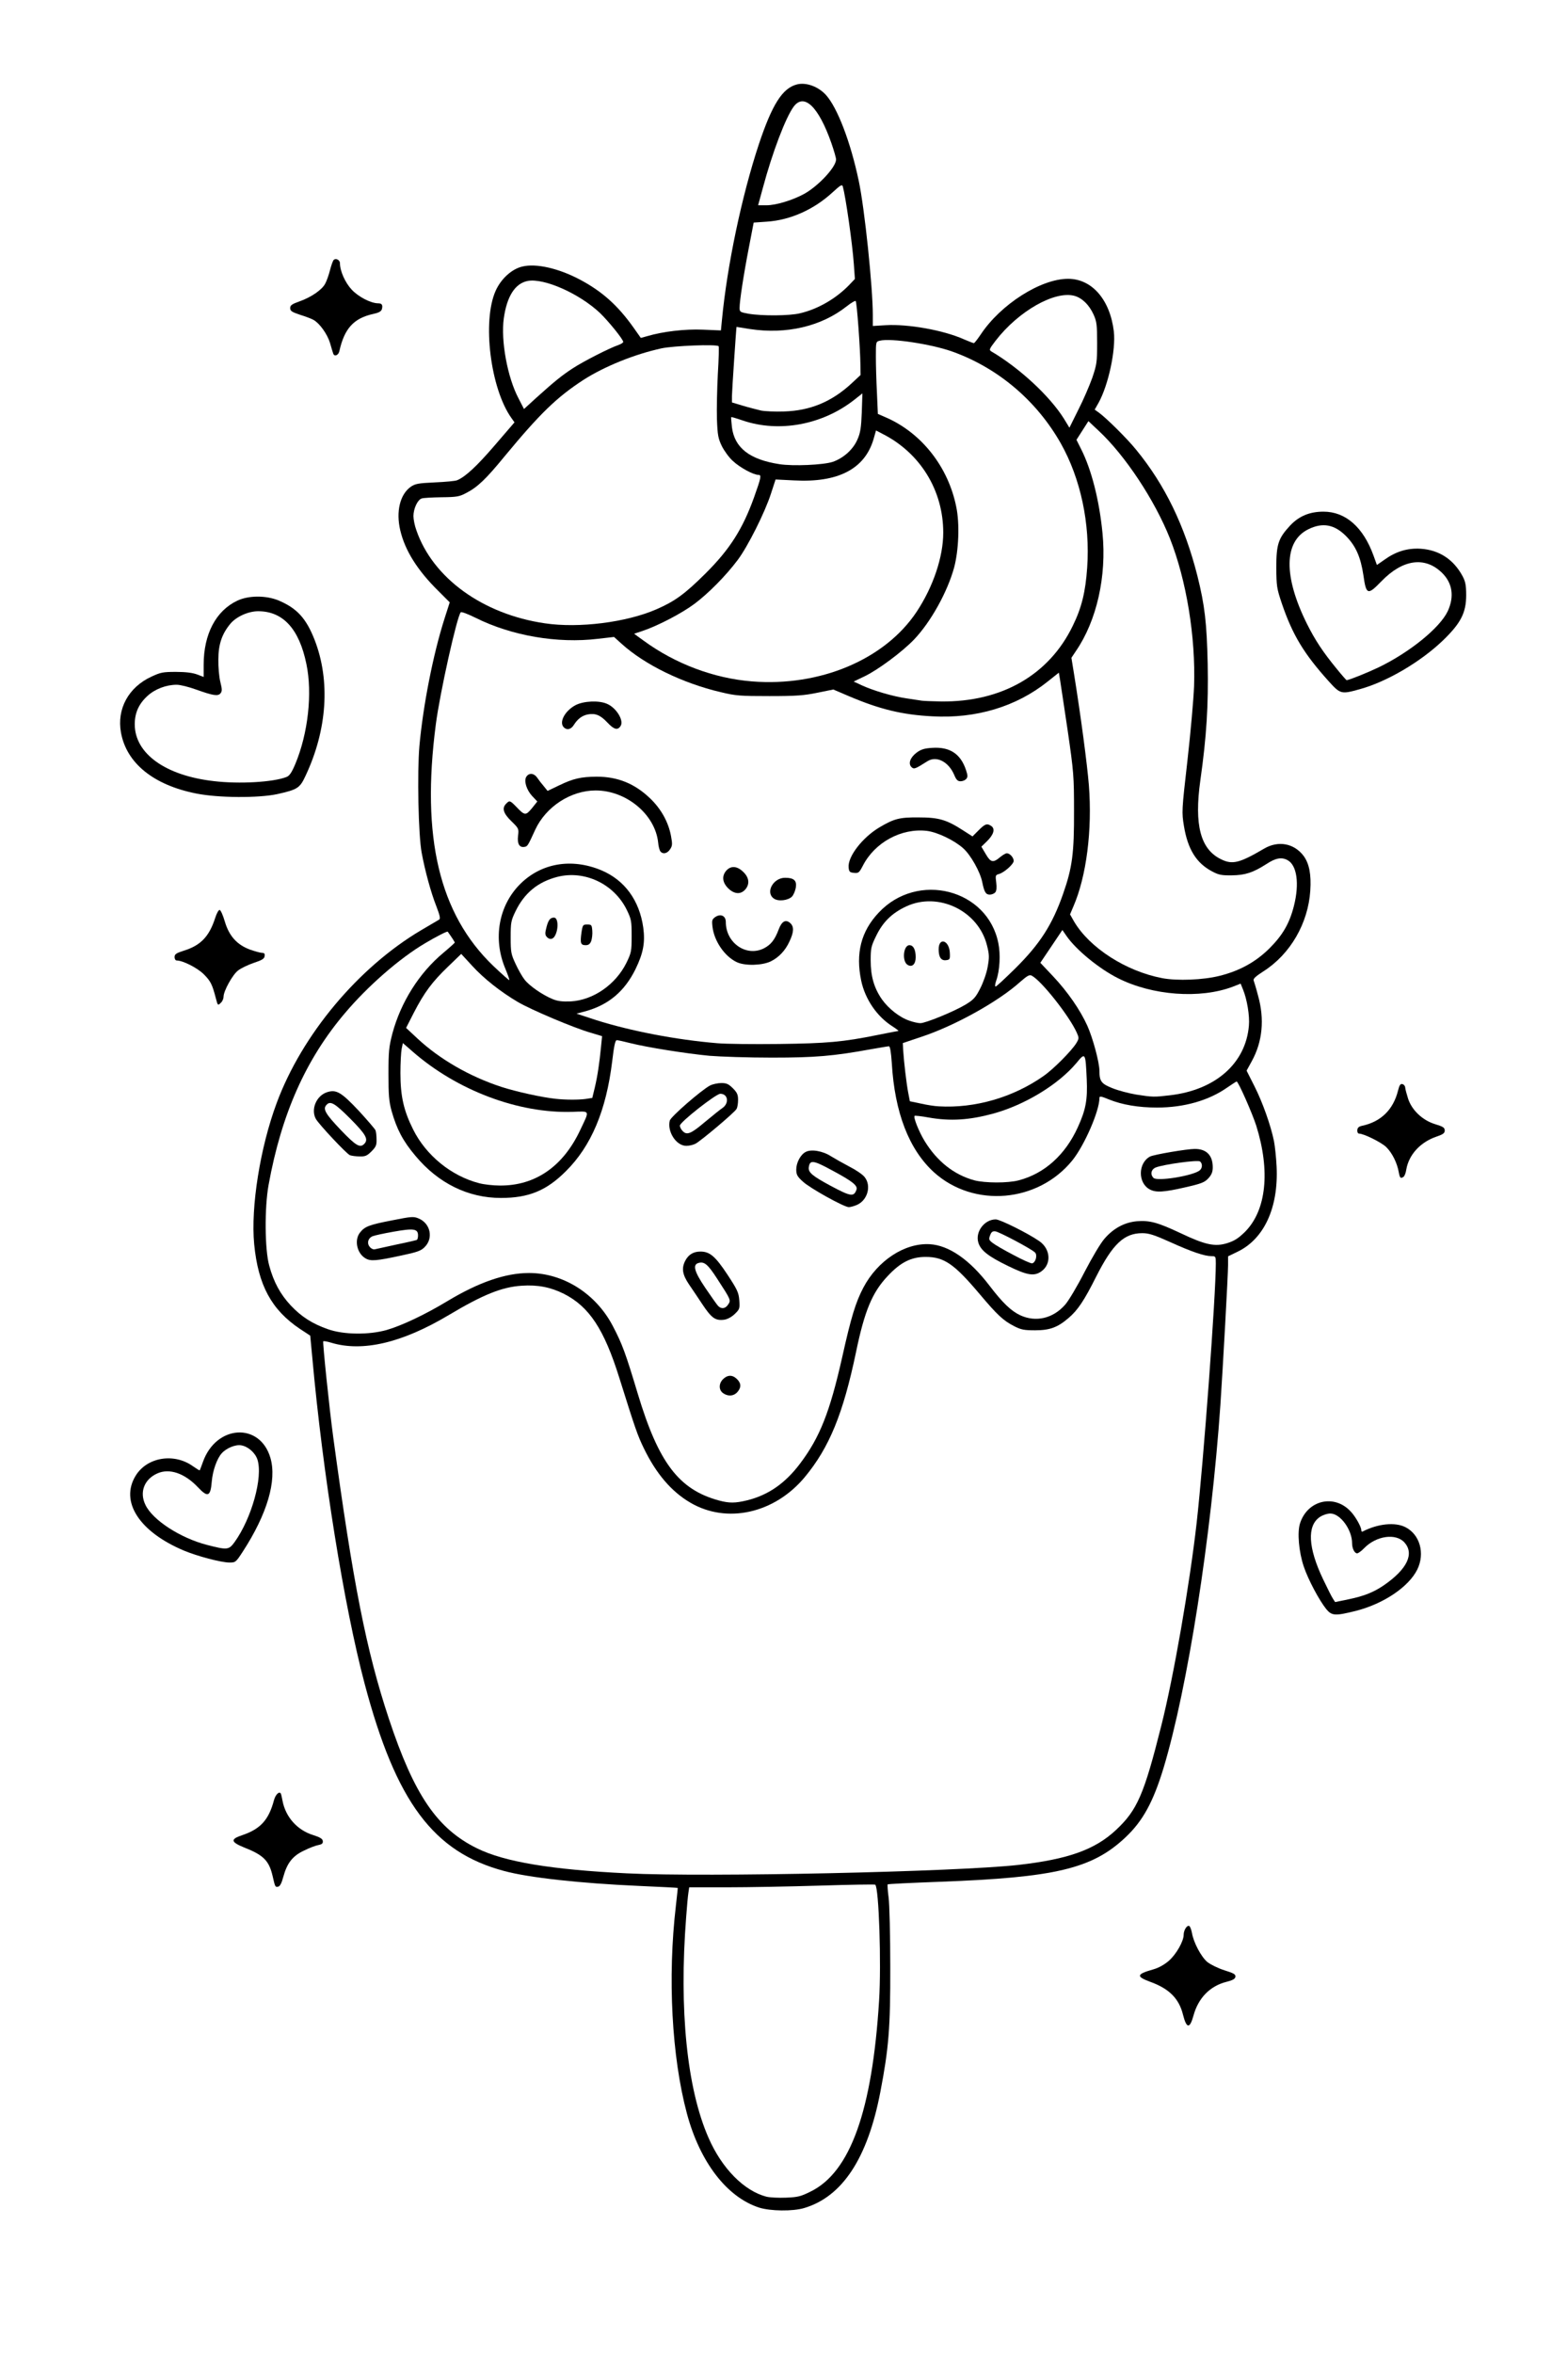
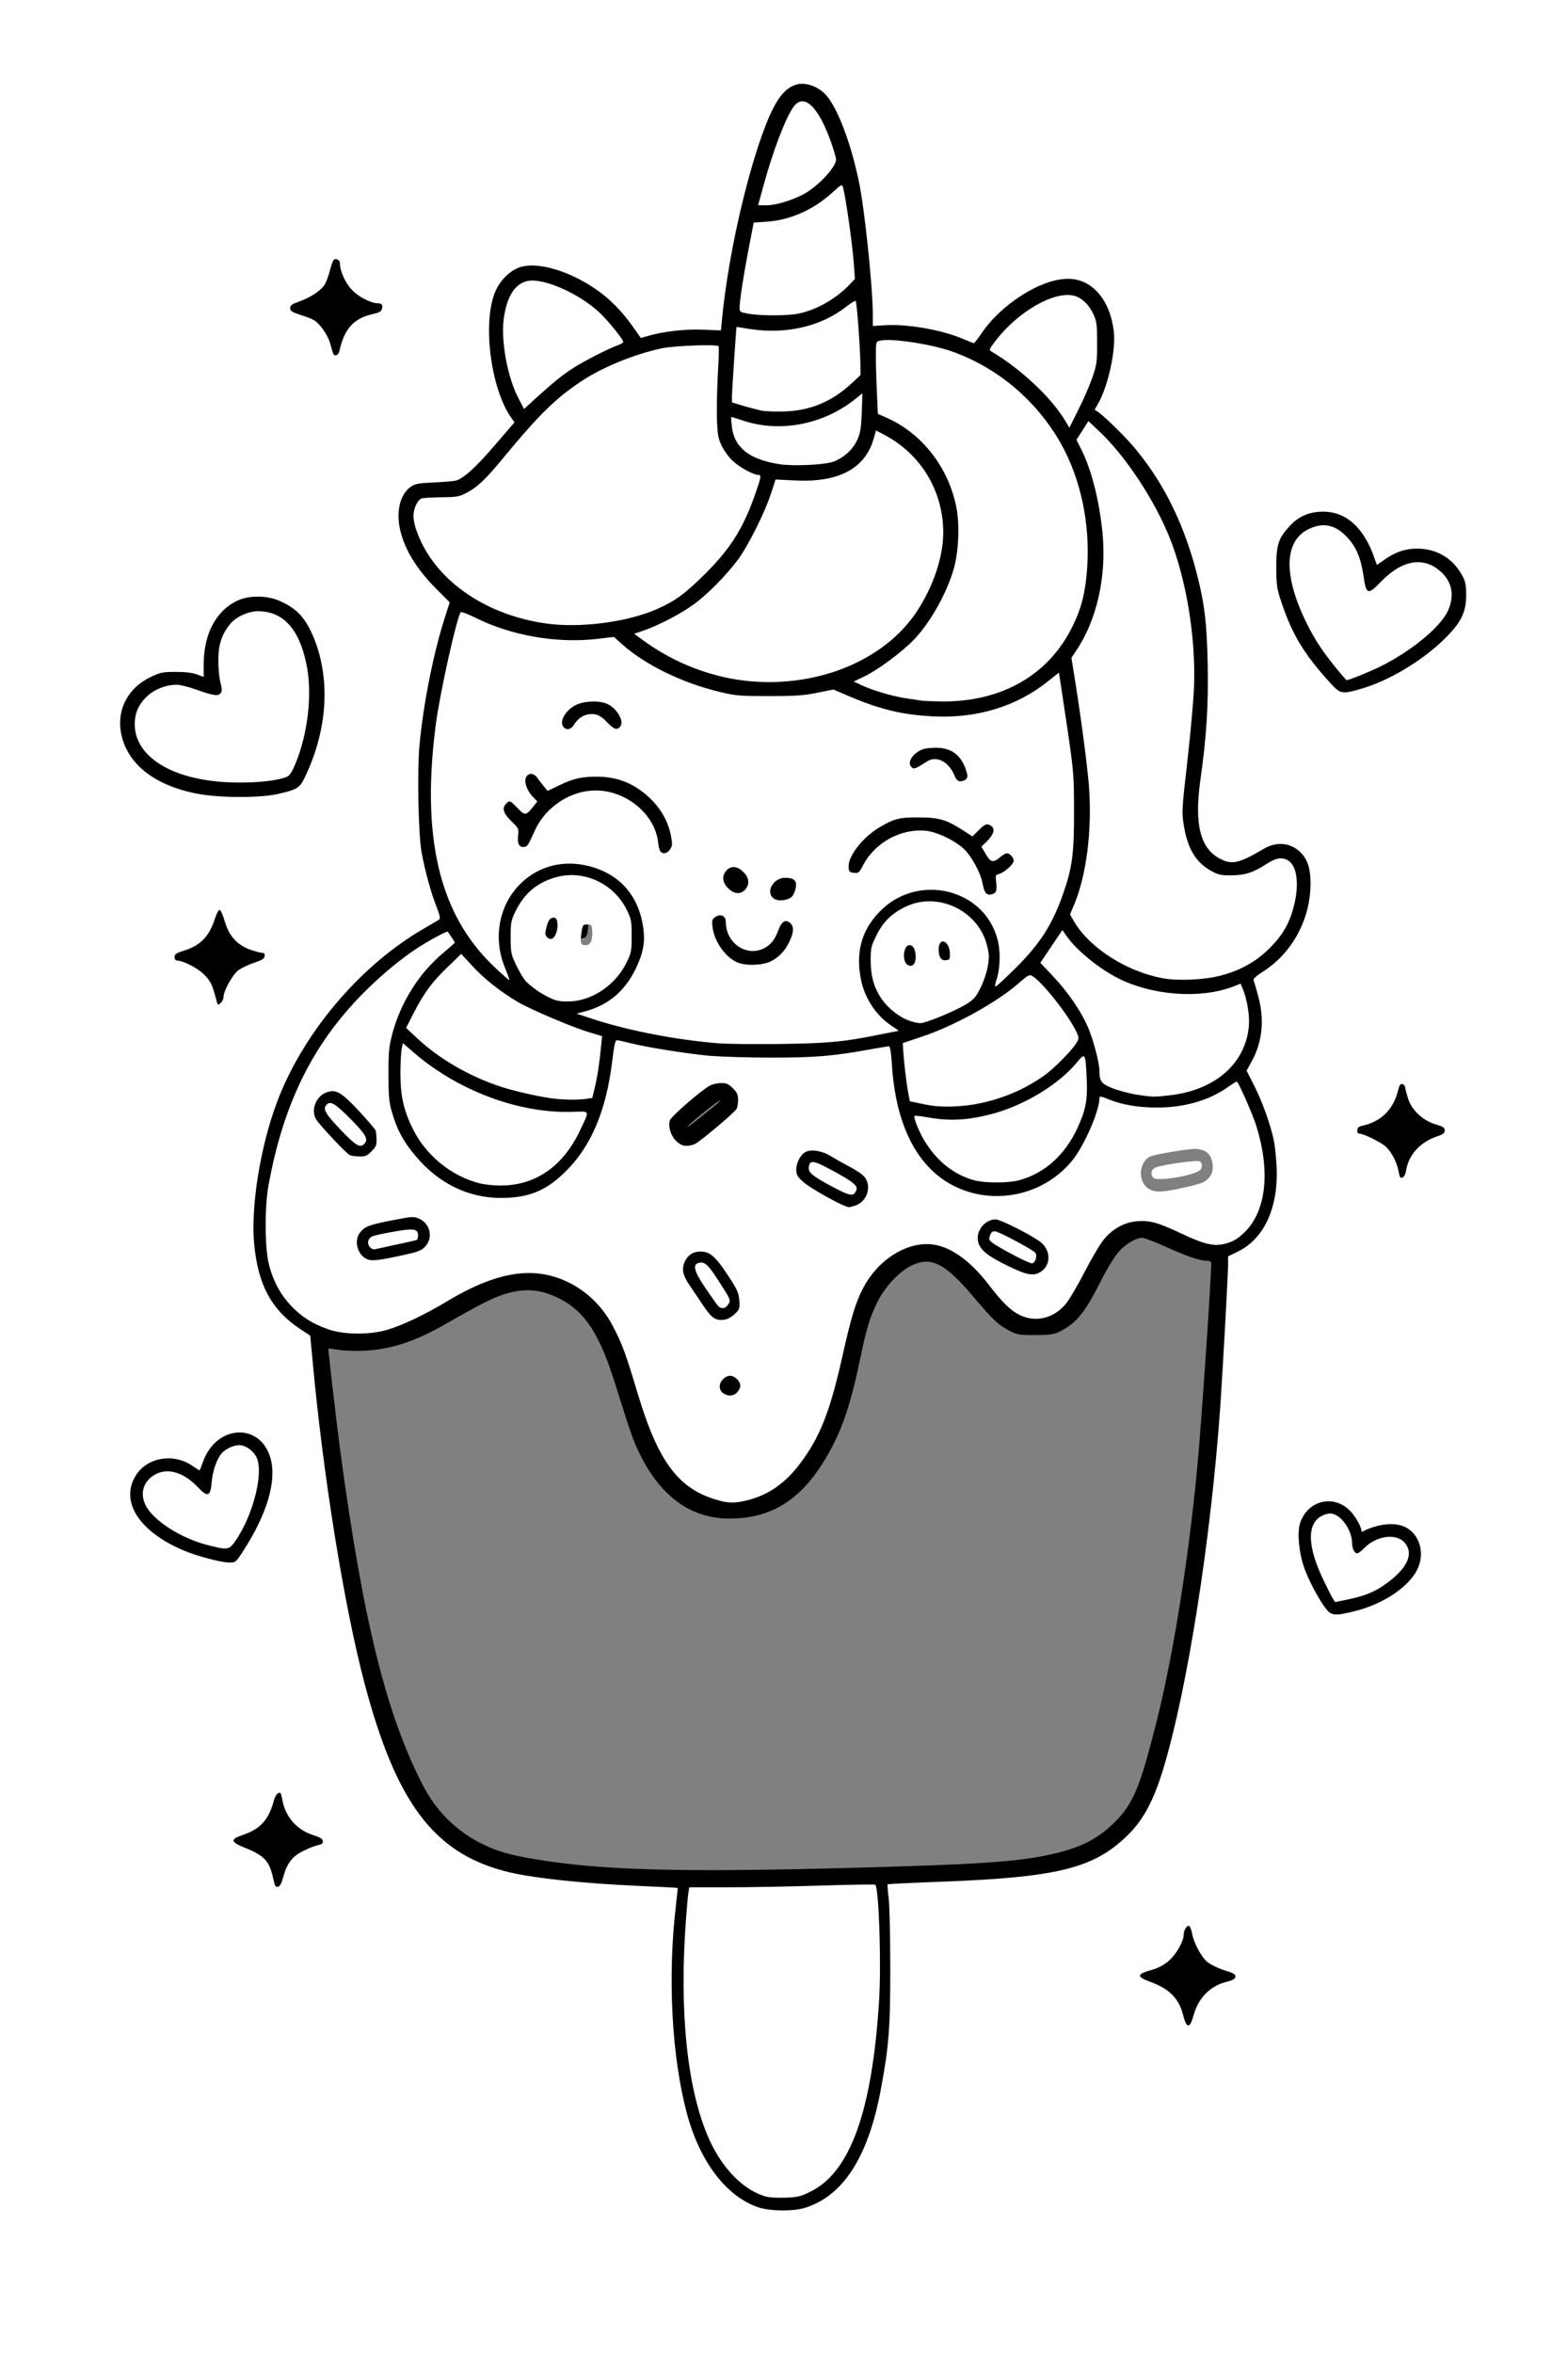
<svg xmlns="http://www.w3.org/2000/svg" class="img-fluid" id="outputsvg" style="transform: none; transform-origin: 50% 50%; cursor: move;" width="1024" height="1536" viewBox="0 0 10240 15360">
  <rect x="0" y="0" width="10240" height="15360" fill="#808080" stroke="none" />
  <g id="lvgle4xvHnyBQPbc4CvgK5" fill="rgb(0,0,0)" style="transform: none;">
    <g style="transform: none;">
      <path id="p1HKbOQNst" d="M4928 14441 c-122 -39 -225 -124 -316 -260 -130 -194 -204 -458 -243 -871 -16 -174 -14 -621 4 -805 9 -82 15 -151 14 -151 -1 -1 -114 -7 -250 -13 -251 -12 -445 -28 -662 -57 -448 -58 -701 -234 -892 -619 -199 -400 -343 -987 -478 -1955 -30 -212 -79 -634 -96 -823 l-13 -138 -67 -44 c-85 -57 -175 -153 -217 -232 -117 -220 -117 -654 -1 -1093 62 -233 155 -440 286 -639 186 -280 474 -556 741 -711 71 -41 91 -57 86 -69 -36 -90 -76 -234 -101 -366 -21 -110 -29 -579 -14 -753 22 -249 81 -560 147 -779 l35 -115 -83 -86 c-176 -183 -245 -335 -236 -522 5 -98 29 -155 80 -192 29 -20 48 -24 158 -29 69 -3 134 -9 145 -14 52 -22 126 -89 233 -214 l117 -136 -37 -75 c-115 -230 -144 -626 -61 -813 35 -77 105 -141 175 -157 113 -28 295 9 443 89 138 74 243 168 337 302 33 48 46 59 62 55 86 -21 218 -36 326 -36 l128 0 7 -67 c38 -372 130 -805 241 -1142 103 -309 177 -401 323 -401 54 0 137 38 175 80 75 83 161 308 214 560 37 173 92 694 92 871 l0 66 148 6 c155 7 268 27 394 72 l73 25 20 -26 c128 -173 265 -283 423 -341 90 -34 228 -42 299 -19 95 32 153 101 199 236 14 43 18 83 18 185 -1 149 -12 213 -60 343 l-35 92 92 87 c268 256 445 572 549 983 50 199 62 303 67 600 6 296 -7 508 -48 790 -23 162 -21 228 12 315 26 70 66 117 124 145 l45 22 63 -31 c34 -18 85 -45 112 -61 45 -26 59 -30 135 -30 71 0 91 4 122 23 87 52 113 129 105 311 -4 95 -11 137 -31 195 -54 153 -135 264 -255 348 -36 26 -67 47 -68 48 -1 0 7 34 17 75 14 52 20 109 20 185 0 121 -15 196 -55 275 l-25 50 44 93 c91 189 126 329 133 532 9 242 -35 395 -146 506 -31 31 -81 67 -113 82 l-58 28 0 57 c0 63 -34 674 -50 912 -60 865 -214 1848 -371 2370 -68 224 -136 348 -250 455 -138 130 -279 192 -529 234 -187 31 -317 41 -680 55 -181 6 -331 14 -334 17 -3 3 -1 70 5 150 17 221 6 746 -20 939 -86 640 -242 935 -540 1024 -78 23 -277 21 -353 -3z m338 -166 c260 -128 405 -540 446 -1273 9 -166 9 -258 -1 -413 -6 -110 -14 -214 -18 -231 l-6 -31 -121 7 c-67 3 -327 9 -578 13 l-458 6 -5 31 c-5 37 -22 258 -30 411 -7 126 9 446 31 615 49 379 151 633 315 784 140 130 274 155 425 81z m220 -2080 c886 -23 1146 -40 1364 -87 188 -40 304 -95 408 -192 139 -130 183 -231 296 -681 117 -465 224 -1160 276 -1785 31 -377 80 -1114 80 -1202 0 -13 -8 -18 -28 -18 -46 0 -129 -28 -268 -91 -72 -32 -142 -59 -154 -59 -41 0 -108 40 -154 91 -27 30 -74 107 -117 192 -104 206 -161 276 -268 329 -40 19 -62 23 -161 23 -106 0 -119 -2 -167 -28 -72 -37 -110 -73 -224 -208 -199 -237 -289 -282 -424 -214 -77 40 -170 141 -216 236 -47 96 -72 176 -109 357 -67 323 -122 482 -225 657 -162 274 -354 396 -625 398 -255 2 -455 -141 -594 -426 -43 -88 -57 -130 -161 -461 -100 -320 -197 -466 -363 -550 -96 -48 -183 -63 -274 -48 -112 19 -193 57 -468 215 -196 112 -350 164 -525 174 -55 3 -131 1 -170 -5 -38 -6 -70 -10 -71 -9 -2 3 53 478 76 652 149 1119 304 1747 548 2211 116 220 316 376 563 438 109 28 328 61 509 76 365 32 845 36 1646 15z m-637 -2431 c138 -34 249 -111 346 -240 129 -171 194 -335 275 -694 27 -123 62 -261 76 -305 70 -217 193 -357 364 -415 53 -18 82 -21 160 -18 85 3 103 7 164 37 80 39 193 146 298 282 69 89 133 141 200 161 31 9 46 8 85 -7 82 -30 137 -98 235 -290 97 -189 148 -255 229 -300 47 -25 67 -30 150 -33 116 -5 171 9 309 78 53 27 121 55 151 63 80 20 136 1 210 -73 65 -65 103 -149 120 -266 20 -130 -18 -319 -102 -509 -56 -127 -48 -121 -103 -86 -65 41 -158 76 -249 95 -141 29 -416 17 -521 -23 -16 -7 -31 -10 -33 -8 -2 3 -11 33 -19 68 -22 89 -103 252 -161 324 -125 153 -308 235 -526 235 -118 0 -207 -20 -301 -65 -244 -119 -386 -395 -412 -800 l-7 -107 -36 6 c-353 63 -637 78 -1018 55 -226 -13 -529 -56 -669 -95 -19 -5 -21 2 -37 128 -39 319 -137 551 -302 714 -89 89 -182 142 -283 163 -88 18 -278 14 -364 -8 -155 -40 -285 -124 -395 -256 -82 -97 -122 -173 -156 -294 -18 -66 -21 -103 -21 -271 1 -178 3 -203 27 -292 58 -217 173 -398 345 -540 64 -53 36 -54 -54 -1 -250 146 -507 393 -689 663 -217 320 -369 804 -368 1170 0 224 45 358 162 482 149 159 359 218 566 159 99 -28 251 -99 396 -187 221 -133 378 -184 564 -184 131 0 190 14 305 72 116 59 208 151 272 274 62 118 84 179 163 442 136 452 269 626 530 697 28 8 52 14 54 14 3 1 34 -6 70 -15z m-1476 -2070 c121 -31 227 -104 304 -207 44 -61 103 -167 103 -187 0 -6 -36 -10 -94 -10 -333 0 -694 -131 -967 -350 l-64 -51 -8 38 c-12 51 -1 174 23 267 48 190 185 363 350 444 145 71 238 86 353 56z m3250 -19 c127 -33 231 -107 312 -220 84 -118 135 -260 135 -376 0 -111 -2 -112 -71 -47 -152 146 -382 257 -604 293 -97 16 -250 19 -327 6 -27 -4 -48 -5 -48 -2 0 3 15 32 33 64 126 227 353 339 570 282z m-263 -501 c226 -43 415 -145 564 -306 65 -69 76 -86 71 -107 -11 -45 -113 -189 -190 -270 l-77 -80 -71 59 c-155 126 -398 258 -602 325 -66 22 -122 41 -123 42 -6 3 16 199 29 265 l11 57 62 15 c82 19 225 20 326 0z m-2567 -30 l45 -6 15 -62 c9 -33 21 -99 27 -146 20 -153 26 -135 -57 -159 -104 -30 -385 -150 -471 -200 -104 -60 -221 -151 -287 -222 l-57 -62 -69 69 c-39 38 -86 90 -105 116 -43 57 -124 203 -124 222 0 41 238 216 396 292 217 104 539 178 687 158z m3857 -29 c74 -9 195 -54 257 -94 120 -78 185 -171 213 -304 11 -54 -1 -147 -28 -218 l-10 -26 -74 19 c-96 26 -316 35 -429 18 -222 -32 -422 -134 -574 -291 -37 -38 -69 -68 -70 -67 -1 2 -21 31 -44 66 l-42 63 72 77 c83 88 165 209 210 308 36 80 79 240 79 295 0 67 12 84 86 113 73 30 218 56 274 50 19 -2 55 -6 80 -9z m-2215 -344 c96 -13 318 -52 324 -57 2 -2 -19 -28 -46 -57 -94 -99 -133 -212 -133 -388 0 -148 35 -242 128 -341 99 -106 204 -148 372 -148 167 0 270 39 362 138 84 90 118 185 118 335 l1 82 79 -82 c125 -129 211 -270 273 -449 58 -166 72 -269 71 -509 0 -193 -4 -233 -42 -492 -23 -155 -42 -294 -42 -308 0 -14 -2 -25 -5 -25 -3 0 -35 21 -72 46 -215 147 -429 203 -732 191 -216 -8 -366 -42 -566 -128 l-93 -40 -89 18 c-70 14 -137 18 -323 18 -219 0 -243 -2 -345 -27 -246 -58 -489 -176 -642 -311 l-48 -43 -60 9 c-99 14 -397 1 -503 -22 -120 -25 -240 -65 -324 -107 l-67 -34 -10 38 c-6 20 -22 80 -36 132 -14 52 -42 172 -60 265 -122 605 -104 1049 54 1414 47 109 150 267 214 329 l44 43 -9 -63 c-6 -40 -5 -98 2 -158 33 -296 267 -471 573 -430 258 36 411 199 432 460 9 111 -5 185 -55 287 -52 105 -121 181 -205 224 -36 19 -65 37 -65 40 0 10 207 64 370 98 127 26 329 53 485 65 94 7 590 -3 670 -13z m683 -167 c48 -19 116 -52 150 -72 53 -31 69 -47 97 -97 19 -33 41 -89 49 -123 13 -56 13 -70 0 -120 -29 -115 -113 -203 -242 -253 -80 -32 -144 -29 -226 9 -157 74 -251 234 -224 382 22 120 108 240 208 287 62 30 88 28 188 -13z m-2270 -139 c93 -44 168 -118 213 -210 64 -132 40 -270 -67 -385 -51 -54 -156 -114 -223 -125 -53 -9 -151 17 -220 58 -68 41 -115 95 -155 177 -26 55 -31 76 -31 140 1 63 6 86 32 142 42 91 74 130 140 174 126 83 185 89 311 29z m4090 -126 c129 -32 234 -90 322 -178 87 -87 131 -163 160 -277 25 -96 25 -137 0 -191 -26 -58 -55 -65 -118 -25 -100 65 -138 76 -257 77 -100 0 -114 -2 -160 -27 -97 -51 -157 -142 -181 -276 -20 -114 -17 -177 21 -517 44 -385 51 -522 36 -695 -42 -484 -175 -840 -444 -1194 -64 -84 -184 -216 -197 -216 -4 0 -15 12 -24 26 -17 24 -16 28 18 107 79 185 120 408 120 657 0 177 -12 268 -49 395 -26 85 -87 217 -127 274 -24 33 -24 37 -12 106 33 191 84 576 95 715 24 314 -13 642 -94 832 l-16 37 43 58 c155 211 453 353 704 337 46 -3 118 -14 160 -25z m-1628 -1804 c196 -32 324 -90 472 -217 114 -98 216 -270 259 -433 42 -165 40 -394 -6 -597 -58 -257 -175 -470 -364 -658 -136 -136 -299 -239 -479 -304 -126 -45 -372 -87 -421 -71 -24 7 -26 40 -14 279 l6 138 55 24 c232 102 405 323 457 582 24 117 17 345 -14 457 -44 161 -152 354 -260 468 -62 66 -229 196 -285 222 -20 9 -36 21 -36 25 0 8 141 54 215 70 148 31 281 36 415 15z m-1079 -131 c215 -37 452 -150 592 -283 87 -83 169 -199 222 -314 40 -88 85 -260 85 -330 0 -149 -76 -337 -184 -454 -53 -57 -177 -153 -198 -153 -2 0 -10 19 -17 42 -27 90 -92 161 -189 207 -86 40 -180 54 -326 49 l-121 -4 -30 91 c-40 121 -152 344 -217 430 -155 206 -358 366 -560 440 -27 10 -48 22 -48 26 0 13 99 74 209 129 132 66 274 110 431 134 69 10 266 4 351 -10z m-1326 -365 c185 -23 369 -84 492 -165 82 -55 291 -266 345 -349 59 -91 112 -197 149 -297 16 -43 29 -83 29 -87 0 -4 -25 -18 -55 -30 -74 -31 -146 -98 -181 -168 l-29 -58 2 -298 1 -297 -25 -6 c-40 -10 -209 4 -303 25 -170 38 -356 115 -490 201 -175 114 -283 219 -514 498 -121 148 -178 202 -251 240 -43 22 -65 26 -160 29 -146 5 -149 6 -169 52 -17 37 -17 42 -1 93 76 231 278 430 546 537 199 79 403 106 614 80z m1503 -1055 c111 -37 178 -131 189 -265 l6 -69 -80 48 c-103 62 -217 100 -341 112 -110 12 -260 0 -331 -25 l-43 -15 6 28 c10 41 57 103 101 133 106 72 356 99 493 53z m1630 -391 c76 -163 97 -239 97 -358 0 -116 -22 -179 -81 -236 -32 -31 -41 -34 -92 -33 -65 0 -143 35 -248 110 -56 39 -195 178 -194 193 1 3 33 27 73 53 127 84 310 259 365 351 9 15 19 27 23 27 3 0 29 -48 57 -107z m-1756 30 c95 -33 201 -99 266 -166 l44 -45 -12 -188 c-7 -104 -14 -191 -16 -193 -1 -1 -18 8 -36 22 -48 36 -142 81 -223 107 -82 26 -287 38 -397 23 l-67 -9 -5 40 c-3 23 -8 88 -11 146 -3 58 -8 135 -11 171 l-6 65 74 22 c170 51 263 52 400 5z m-1711 -142 c95 -83 184 -140 325 -208 132 -63 130 -54 32 -159 -106 -113 -251 -201 -392 -238 -50 -12 -64 -13 -91 -2 -90 38 -144 196 -123 363 12 103 52 251 82 312 l27 52 33 -28 c19 -15 67 -57 107 -92z m1624 -466 c116 -27 233 -95 318 -183 l38 -39 -11 -104 c-11 -114 -47 -364 -56 -391 -4 -15 -13 -12 -56 22 -118 94 -251 148 -389 157 l-87 6 -26 131 c-26 130 -67 388 -63 392 1 1 27 6 57 12 82 15 207 13 275 -3z m-92 -729 c99 -33 159 -69 232 -138 89 -83 94 -100 60 -196 -53 -152 -131 -268 -165 -247 -18 11 -59 90 -101 191 -35 87 -129 381 -129 405 0 15 27 11 103 -15z" />
      <path id="pufnPb05x" d="M4692 9124 c-18 -13 -22 -25 -22 -73 0 -76 24 -101 97 -101 69 0 94 21 100 86 4 40 1 54 -17 77 -19 24 -28 27 -79 27 -35 0 -65 -6 -79 -16z" />
      <path id="p1F48Vteck" d="M4650 8643 c-28 -11 -53 -38 -96 -103 -24 -36 -61 -92 -84 -125 -36 -54 -40 -65 -40 -123 0 -114 36 -152 144 -152 95 0 118 16 207 152 l74 111 3 86 4 86 -36 35 c-32 30 -43 34 -99 37 -34 1 -69 0 -77 -4z m5 -263 c-36 -56 -69 -100 -72 -96 -4 3 24 51 62 106 38 55 70 98 72 96 3 -2 -25 -50 -62 -106z" />
      <path id="p131OJLws6" d="M6559 8297 c-170 -83 -209 -124 -209 -217 0 -97 54 -150 153 -150 50 0 70 7 164 56 191 99 213 123 213 221 0 102 -43 143 -147 142 -61 0 -79 -6 -174 -52z m121 -122 c0 -2 -22 -16 -50 -30 -27 -14 -50 -23 -50 -20 0 2 21 16 48 29 53 28 52 28 52 21z" />
      <path id="pmXW49zAt" d="M2358 8245 c-41 -23 -58 -65 -58 -139 0 -54 4 -69 25 -94 32 -38 55 -47 208 -77 148 -29 184 -31 232 -11 55 23 77 68 73 149 -3 59 -7 71 -33 97 -26 25 -49 34 -155 57 -154 33 -254 39 -292 18z m326 -179 c24 -10 -33 -5 -109 9 -113 21 -125 24 -125 34 0 8 202 -30 234 -43z" />
      <path id="pI0nfDZIv" d="M5375 7846 c-66 -34 -139 -81 -162 -103 -43 -39 -43 -40 -43 -109 0 -51 5 -77 20 -101 28 -47 52 -55 139 -52 65 3 84 9 126 36 28 17 83 48 123 69 102 52 122 78 122 162 0 112 -49 162 -157 162 -39 0 -69 -12 -168 -64z m175 -90 c0 -3 -39 -27 -87 -54 -125 -70 -136 -75 -129 -63 5 8 203 120 214 121 1 0 2 -2 2 -4z" />
-       <path id="pMOGBOPZP" d="M7478 7794 c-41 -22 -58 -63 -58 -142 0 -72 17 -109 60 -132 30 -16 249 -50 323 -50 117 0 147 30 147 150 0 62 -3 73 -28 101 -25 27 -43 35 -153 60 -139 32 -248 37 -291 13z m164 -135 c73 -15 160 -40 156 -45 -4 -4 -180 23 -210 32 -19 6 -25 24 -8 24 5 0 33 -5 62 -11z" />
      <path id="p14AlF2ihc" d="M2255 7571 c-23 -10 -205 -204 -223 -238 -7 -12 -12 -52 -12 -88 0 -52 5 -73 21 -97 39 -54 131 -74 202 -44 32 13 225 211 239 244 4 9 7 50 7 91 1 70 0 74 -33 107 -33 33 -37 34 -107 33 -41 0 -83 -4 -94 -8z m0 -239 c-55 -53 -82 -77 -60 -52 77 88 149 159 154 154 3 -2 -40 -48 -94 -102z" />
      <path id="pnsuxhVgN" d="M4395 7488 c-15 -12 -34 -36 -41 -54 -16 -39 -19 -137 -4 -164 12 -23 216 -192 258 -214 20 -10 56 -16 103 -16 67 0 73 2 105 34 32 32 34 37 34 106 0 39 -4 79 -10 89 -11 22 -231 207 -268 227 -15 8 -55 14 -88 14 -48 0 -67 -5 -89 -22z m262 -261 c29 -23 50 -43 48 -45 -6 -6 -209 157 -214 171 -2 6 23 -11 55 -37 32 -26 82 -66 111 -89z" />
      <path id="p3cLfVD6N" d="M4782 6311 c-91 -43 -153 -143 -160 -262 -4 -71 -3 -77 19 -93 27 -18 81 -21 110 -6 12 7 19 21 19 39 0 73 45 145 106 173 43 18 44 18 83 -1 44 -23 69 -55 95 -121 21 -54 29 -60 82 -60 56 0 74 22 74 91 0 96 -61 192 -147 235 -58 29 -223 31 -281 5z" />
      <path id="p1DOhJjYB9" d="M5023 5895 c-20 -14 -23 -25 -23 -76 0 -54 3 -64 29 -90 27 -26 36 -29 98 -29 97 0 107 9 101 94 -6 91 -24 109 -115 114 -51 2 -74 -1 -90 -13z" />
      <path id="pB8UiwrDJ" d="M6401 5848 c-5 -13 -12 -39 -16 -58 -14 -68 -76 -179 -124 -221 -54 -48 -142 -95 -205 -109 -135 -30 -316 73 -392 223 l-25 48 -62 -3 -62 -3 -3 -63 c-3 -53 1 -70 25 -114 35 -65 103 -133 176 -177 100 -59 128 -66 282 -66 156 0 200 10 298 69 l55 33 25 -28 c20 -23 34 -29 67 -29 65 0 80 13 80 68 0 46 -18 88 -47 105 -9 6 -10 13 -1 32 l11 24 25 -19 c31 -25 104 -27 126 -4 10 10 16 33 16 64 0 42 -4 52 -32 75 -18 15 -43 32 -55 38 -20 9 -23 18 -23 62 0 28 -5 56 -12 63 -7 7 -36 12 -65 12 -46 0 -55 -3 -62 -22z" />
      <path id="ptuhWL46a" d="M4728 5831 c-27 -24 -32 -36 -36 -87 -3 -49 0 -63 18 -86 19 -25 28 -28 81 -28 50 0 63 4 91 29 27 24 32 36 36 87 3 49 0 63 -18 87 -19 24 -28 27 -81 27 -50 0 -63 -4 -91 -29z" />
      <path id="pbdFdu7V4" d="M4283 5588 c-6 -7 -13 -34 -15 -59 -16 -150 -155 -293 -320 -330 -151 -33 -346 82 -423 248 -52 115 -46 108 -99 111 -63 4 -76 -8 -76 -73 0 -49 -3 -55 -45 -97 -43 -43 -45 -48 -45 -101 0 -66 16 -87 68 -87 27 0 44 8 69 32 27 27 36 30 43 18 6 -9 2 -24 -13 -44 -26 -36 -37 -147 -17 -171 8 -10 30 -15 61 -15 40 0 51 4 66 25 51 72 39 69 123 33 69 -29 86 -32 206 -36 143 -5 202 6 298 55 65 33 159 123 196 188 55 96 78 245 44 293 -12 18 -25 22 -63 22 -27 0 -53 -6 -58 -12z" />
      <path id="p4QSLlXD4" d="M6201 5087 c-18 -43 -71 -97 -94 -97 -7 0 -32 14 -56 30 -47 32 -107 40 -129 18 -20 -20 -15 -102 8 -130 33 -43 79 -58 177 -58 134 1 184 30 227 134 19 45 21 117 4 134 -7 7 -36 12 -65 12 l-54 0 -18 -43z" />
      <path id="pRWgBKWuJ" d="M3652 4778 c-7 -7 -12 -35 -12 -64 0 -64 28 -108 90 -141 41 -22 55 -24 152 -21 118 3 142 13 186 78 25 37 31 127 10 148 -7 7 -33 12 -59 12 -42 0 -50 -4 -73 -35 -58 -76 -117 -73 -169 8 -15 23 -24 27 -65 27 -27 0 -53 -5 -60 -12z" />
      <path id="p7uBWIkHS" d="M5895 6326 c-22 -16 -33 -116 -16 -158 10 -25 15 -28 60 -28 63 0 71 13 71 109 0 59 -3 72 -19 81 -27 14 -74 13 -96 -4z" />
      <path id="pCBRP8jTN" d="M6111 6281 c-15 -27 -14 -144 1 -159 18 -18 73 -14 99 7 20 16 23 27 23 92 l1 74 -57 3 c-48 3 -58 0 -67 -17z" />
-       <path id="psCM6XKNN" d="M3763 6184 c-7 -20 6 -166 16 -177 5 -5 32 -7 62 -5 l54 3 3 71 c2 39 -2 83 -7 97 -10 25 -15 27 -66 27 -41 0 -57 -4 -62 -16z" />
+       <path id="psCM6XKNN" d="M3763 6184 c-7 -20 6 -166 16 -177 5 -5 32 -7 62 -5 c2 39 -2 83 -7 97 -10 25 -15 27 -66 27 -41 0 -57 -4 -62 -16z" />
      <path id="p14JNYcbfa" d="M3542 6148 c-15 -15 -15 -89 0 -140 12 -42 31 -52 89 -46 28 2 35 8 43 36 10 35 -5 124 -25 149 -14 16 -91 17 -107 1z" />
      <path id="p6BVkPImF" d="M7696 13183 c-26 -107 -91 -172 -217 -217 l-64 -24 0 -42 c0 -48 2 -50 86 -74 36 -10 73 -31 102 -56 49 -43 97 -128 97 -170 0 -43 21 -62 64 -58 38 3 39 5 52 55 20 77 58 147 100 182 21 16 70 40 111 53 l74 23 -3 49 -3 49 -55 14 c-108 27 -185 106 -216 221 l-17 62 -47 0 -47 0 -17 -67z" />
      <path id="p19NsJuE8a" d="M1766 12338 c-2 -7 -9 -35 -16 -63 -23 -98 -59 -135 -181 -183 l-74 -30 0 -47 0 -46 59 -20 c118 -40 171 -99 206 -228 11 -43 33 -56 81 -49 19 2 26 12 35 53 25 115 94 192 199 224 l60 19 3 49 c3 49 2 50 -28 57 -18 3 -60 19 -94 36 -75 35 -111 81 -136 173 l-17 62 -47 3 c-31 2 -47 -1 -50 -10z" />
      <path id="p7YLNcICC" d="M8632 10535 c-46 -57 -118 -193 -148 -280 -32 -95 -45 -275 -24 -341 32 -100 98 -144 215 -144 110 0 185 46 226 139 11 25 18 31 34 25 11 -4 68 -9 126 -11 94 -4 111 -2 148 16 23 12 53 40 68 63 24 36 28 53 32 130 3 80 0 94 -24 143 -34 71 -124 152 -226 205 -94 49 -247 90 -335 90 -59 0 -64 -2 -92 -35z m281 -164 c97 -42 206 -131 239 -194 20 -39 20 -40 1 -66 -11 -14 -32 -32 -47 -39 -24 -12 -34 -12 -74 4 -25 9 -65 34 -88 56 -34 31 -49 38 -82 38 -46 0 -62 -18 -62 -66 0 -52 -25 -109 -66 -152 -38 -40 -44 -43 -66 -32 -100 52 -97 154 11 377 l59 121 64 -13 c35 -8 85 -23 111 -34z" />
      <path id="pwUxjS5tC" d="M1334 10205 c-250 -64 -455 -202 -499 -335 -12 -37 -16 -75 -14 -134 4 -71 8 -89 34 -132 19 -30 49 -60 79 -79 47 -29 54 -30 160 -30 92 0 118 3 152 21 l42 20 12 -36 c21 -63 74 -125 131 -154 67 -33 180 -36 244 -7 99 45 140 141 133 310 -7 163 -63 310 -192 509 l-47 72 -72 0 c-42 -1 -110 -11 -163 -25z m174 -177 c73 -106 140 -282 148 -388 6 -74 -11 -119 -58 -153 -74 -55 -171 56 -185 211 -6 75 -19 92 -69 92 -26 0 -42 -10 -81 -51 -53 -56 -127 -99 -171 -99 -38 0 -90 37 -113 78 -25 47 -10 83 66 157 71 70 193 138 305 172 110 32 124 31 158 -19z" />
      <path id="p18HKC9obw" d="M9105 7683 c-11 -63 -44 -128 -83 -166 -34 -32 -146 -87 -179 -87 -18 0 -18 -99 0 -104 158 -45 226 -107 257 -238 11 -42 15 -48 38 -48 50 0 72 11 72 34 0 50 34 121 80 167 36 36 63 52 111 67 l64 20 0 52 0 51 -52 18 c-107 36 -182 118 -199 215 -8 48 -17 56 -65 56 -35 0 -37 -2 -44 -37z" />
      <path id="ppNmA2TG1" d="M1380 6548 c-24 -92 -34 -113 -79 -158 -42 -42 -137 -90 -177 -90 -10 0 -14 -14 -14 -52 l0 -53 60 -19 c110 -34 166 -92 205 -213 17 -53 17 -53 59 -53 l42 0 22 75 c28 95 79 152 165 184 32 11 67 21 78 21 18 0 20 6 17 52 l-3 51 -69 23 c-38 13 -83 35 -101 49 -36 27 -95 134 -95 171 0 32 -26 54 -65 54 -32 0 -35 -3 -45 -42z" />
      <path id="pdMgbv2ZI" d="M1412 5230 c-381 -31 -610 -179 -653 -424 -33 -191 41 -346 199 -418 56 -26 83 -32 162 -35 52 -3 114 0 138 5 l42 10 0 -69 c0 -189 83 -343 220 -408 49 -23 67 -26 165 -25 92 0 119 4 165 24 120 51 180 117 235 258 45 117 65 235 65 387 0 196 -41 381 -124 558 -31 67 -38 75 -78 90 -116 44 -332 63 -536 47z m328 -164 c119 -22 124 -25 159 -110 45 -108 80 -265 87 -386 11 -192 -53 -403 -147 -484 -41 -35 -114 -66 -153 -66 -36 0 -121 46 -151 81 -53 63 -79 135 -78 219 0 41 5 88 12 103 16 41 14 122 -4 137 -23 19 -119 6 -221 -30 l-91 -32 -57 16 c-97 28 -186 131 -186 214 0 44 45 128 95 177 132 132 477 208 735 161z" />
      <path id="pxE8bPVU9" d="M8648 4478 c-163 -181 -235 -302 -306 -506 -36 -106 -36 -109 -37 -267 0 -186 9 -218 90 -304 64 -68 126 -91 248 -91 80 0 100 4 152 29 87 41 158 129 204 253 l10 27 63 -32 c60 -31 68 -32 183 -32 111 0 124 2 177 28 62 30 115 83 150 149 20 37 23 57 23 153 0 104 -2 114 -32 176 -105 212 -557 489 -799 489 l-61 0 -65 -72z m314 -147 c237 -114 426 -272 474 -396 14 -38 15 -52 6 -84 -20 -66 -125 -150 -188 -151 -43 0 -140 60 -203 125 -59 60 -66 65 -106 65 -24 0 -47 -6 -52 -12 -4 -7 -13 -48 -19 -92 -18 -120 -50 -192 -114 -257 -71 -72 -109 -81 -184 -45 -85 41 -135 140 -121 241 15 115 110 341 198 470 22 33 65 91 96 128 65 82 61 82 213 8z" />
      <path id="pKAZPLHLJ" d="M2146 2338 c-3 -7 -12 -39 -21 -70 -18 -58 -68 -128 -108 -150 -12 -7 -51 -22 -87 -33 l-65 -22 0 -52 0 -52 59 -20 c72 -25 141 -71 166 -111 10 -16 23 -51 30 -76 23 -91 25 -93 77 -90 l47 3 13 58 c17 76 33 105 86 154 41 37 69 50 175 79 13 4 16 53 6 91 -5 16 -18 24 -55 32 -129 28 -190 95 -223 244 -6 25 -10 27 -52 27 -27 0 -46 -5 -48 -12z" />
    </g>
  </g>
  <g id="l1kszDWxDbiiSiPYcrjAAAA" fill="rgb(255,255,255)" style="transform: none;">
    <g style="transform: none;">
      <path id="p1Aw4YVFjb" d="M0 7680 l0 -7680 5120 0 5120 0 0 7680 0 7680 -5120 0 -5120 0 0 -7680z m5251 6734 c250 -74 415 -325 498 -757 55 -286 66 -420 65 -817 0 -206 -5 -411 -11 -455 -6 -44 -8 -82 -6 -84 2 -3 154 -10 338 -17 757 -28 997 -85 1214 -289 114 -107 182 -231 250 -455 157 -522 311 -1505 371 -2370 16 -238 50 -849 50 -912 l0 -57 58 -28 c177 -83 272 -289 259 -558 -3 -60 -11 -135 -17 -165 -21 -104 -75 -255 -127 -358 l-52 -103 34 -62 c70 -127 84 -274 41 -427 -12 -47 -26 -92 -29 -100 -4 -11 15 -28 65 -60 175 -112 291 -313 305 -526 7 -106 -7 -176 -43 -226 -62 -83 -166 -103 -259 -48 -160 94 -207 106 -281 69 -134 -65 -176 -223 -135 -515 41 -289 53 -491 48 -759 -6 -270 -19 -382 -67 -575 -83 -328 -212 -595 -401 -825 -59 -73 -194 -206 -242 -241 l-28 -20 25 -44 c65 -117 114 -347 100 -467 -25 -207 -143 -343 -299 -343 -178 0 -440 167 -570 363 -21 31 -41 57 -45 57 -4 0 -33 -11 -65 -25 -134 -60 -366 -101 -512 -92 l-83 5 0 -72 c0 -181 -54 -700 -92 -876 -53 -252 -139 -477 -214 -560 -50 -55 -129 -84 -189 -69 -95 24 -162 130 -249 390 -112 338 -207 791 -241 1145 l-7 71 -118 -5 c-117 -5 -260 12 -362 42 l-43 12 -48 -68 c-103 -145 -205 -236 -350 -313 -140 -74 -286 -107 -376 -85 -69 16 -139 80 -174 158 -89 198 -34 639 103 831 l20 28 -129 150 c-117 136 -192 206 -246 228 -11 5 -76 11 -145 14 -110 5 -129 9 -158 29 -70 50 -97 162 -68 284 31 132 112 261 249 396 l74 74 -34 106 c-75 235 -140 568 -164 832 -15 174 -7 583 15 698 22 118 60 258 96 349 23 60 27 80 18 86 -7 4 -61 36 -119 70 -410 243 -777 682 -942 1127 -108 290 -170 679 -147 922 26 268 113 428 299 553 l67 44 13 138 c69 765 208 1627 342 2133 205 773 449 1101 913 1224 160 43 494 80 879 97 139 6 252 12 253 13 1 0 -5 53 -12 116 -55 469 -27 987 72 1357 85 317 261 546 472 614 74 23 218 25 293 3z m2543 -1256 c31 -115 108 -194 216 -221 40 -10 56 -19 58 -33 2 -16 -10 -23 -71 -42 -41 -13 -90 -37 -112 -54 -41 -34 -91 -129 -101 -191 -4 -20 -11 -40 -17 -44 -14 -9 -37 26 -37 57 0 42 -48 127 -97 170 -29 25 -66 46 -102 56 -109 31 -113 46 -22 80 126 45 191 110 217 217 23 90 44 92 68 5z m-5944 -906 c25 -91 61 -137 136 -172 34 -17 76 -33 94 -36 24 -5 30 -11 28 -27 -2 -14 -19 -24 -63 -38 -104 -32 -180 -118 -200 -224 -4 -22 -9 -43 -11 -47 -11 -17 -35 7 -45 44 -34 128 -88 187 -205 227 -82 27 -79 45 15 83 122 48 158 85 181 183 17 74 17 74 36 71 12 -2 23 -22 34 -64z m7003 -1736 c182 -46 347 -157 403 -271 51 -105 17 -228 -78 -276 -67 -34 -180 -23 -280 29 -5 2 -8 -2 -8 -10 0 -21 -39 -90 -69 -121 -107 -116 -282 -75 -331 77 -19 58 -8 186 24 281 29 87 102 223 148 280 36 43 58 44 191 11z m-7267 -388 c159 -245 223 -463 180 -611 -68 -234 -355 -217 -441 27 -10 28 -19 52 -21 54 -1 2 -20 -10 -43 -26 -123 -89 -300 -61 -375 61 -104 169 23 366 315 489 89 37 240 77 296 78 41 0 43 -1 89 -72z m7580 -2446 c6 -4 15 -25 18 -48 17 -97 92 -179 199 -215 41 -14 52 -22 52 -39 0 -19 -11 -26 -64 -42 -81 -25 -150 -90 -175 -165 -9 -29 -18 -61 -19 -72 0 -11 -9 -22 -18 -24 -13 -4 -20 6 -29 42 -31 125 -112 204 -235 230 -22 5 -30 13 -31 29 -1 12 4 22 11 22 31 0 144 56 177 87 39 38 72 103 83 166 7 38 12 42 31 29z m-7722 -1138 c9 -8 16 -26 16 -38 0 -37 59 -144 95 -171 18 -14 63 -36 101 -49 54 -18 70 -27 72 -44 3 -16 -2 -22 -17 -22 -11 0 -46 -10 -78 -21 -86 -32 -137 -89 -165 -184 -12 -41 -27 -75 -34 -75 -7 0 -20 24 -29 53 -39 121 -95 179 -205 213 -50 16 -60 23 -60 42 0 12 6 22 14 22 40 0 135 48 177 90 45 45 55 66 79 158 12 47 13 48 34 26z m366 -1360 c134 -30 148 -39 186 -121 141 -300 162 -619 59 -885 -55 -141 -115 -207 -235 -258 -82 -34 -196 -34 -270 1 -140 66 -220 218 -220 419 l0 79 -42 -16 c-29 -11 -75 -17 -138 -17 -86 0 -101 3 -161 31 -150 69 -227 211 -199 365 36 200 213 343 492 398 145 29 406 30 528 4z m7070 -685 c176 -48 397 -178 543 -318 117 -113 152 -181 152 -296 0 -64 -5 -89 -23 -123 -59 -110 -153 -172 -275 -180 -86 -5 -161 18 -236 72 l-49 34 -22 -61 c-67 -185 -182 -287 -327 -287 -90 0 -160 29 -218 91 -77 83 -90 122 -90 274 1 123 3 136 37 237 70 204 143 325 306 506 75 83 81 85 202 51z m-6664 -2206 c33 -149 94 -216 223 -244 36 -8 50 -16 55 -31 7 -27 0 -38 -24 -38 -48 0 -129 -42 -173 -89 -43 -46 -77 -122 -77 -173 0 -21 -27 -35 -41 -21 -5 5 -16 35 -24 67 -8 31 -22 71 -31 87 -20 40 -91 89 -167 116 -51 18 -62 26 -62 44 0 19 11 26 65 44 36 11 75 26 87 33 40 22 90 92 108 150 9 31 18 63 21 70 7 22 34 12 40 -15z" />
      <path id="p120Y0ppbe" d="M5007 14340 c-147 -37 -293 -185 -380 -385 -141 -321 -193 -836 -146 -1440 5 -71 12 -145 15 -162 l5 -33 247 0 c136 0 408 -5 605 -11 197 -6 360 -9 363 -6 24 23 40 516 25 757 -45 719 -188 1119 -447 1246 -64 32 -84 37 -161 40 -48 2 -105 -1 -126 -6z" />
-       <path id="pTq2d9yXn" d="M4095 12229 c-494 -24 -800 -75 -979 -163 -261 -128 -411 -348 -576 -845 -148 -446 -234 -883 -364 -1841 -25 -184 -70 -619 -65 -624 3 -3 26 1 52 9 205 62 463 1 767 -180 224 -134 349 -184 477 -192 104 -7 188 9 276 53 165 84 262 230 362 550 104 331 118 373 161 461 80 164 179 280 302 352 238 140 550 71 748 -167 160 -193 250 -413 334 -814 56 -271 106 -391 207 -498 84 -90 154 -125 248 -125 121 0 187 46 354 244 114 135 152 171 224 208 45 23 64 27 137 27 96 0 147 -19 218 -80 60 -51 102 -113 181 -271 108 -213 182 -283 301 -283 43 0 77 11 184 59 139 63 222 91 268 91 27 0 28 2 28 48 0 213 -80 1290 -125 1692 -46 405 -150 1004 -231 1325 -113 450 -157 551 -296 681 -138 129 -313 191 -638 228 -403 45 -2038 81 -2555 55z" />
      <path id="pSU6h7kUH" d="M4695 9795 c-261 -71 -394 -245 -530 -697 -79 -263 -101 -324 -163 -442 -110 -211 -323 -346 -547 -346 -154 0 -328 60 -534 184 -144 87 -296 159 -396 188 -117 33 -281 31 -383 -5 -103 -36 -174 -82 -243 -155 -68 -73 -112 -153 -141 -261 -29 -104 -31 -378 -4 -526 84 -463 243 -821 500 -1123 148 -175 355 -356 521 -454 72 -43 146 -81 149 -76 26 36 46 67 46 71 0 2 -34 33 -76 68 -157 131 -276 321 -331 524 -23 89 -26 118 -26 265 0 137 3 178 20 241 34 120 74 197 156 294 149 179 344 275 558 275 181 0 297 -47 424 -174 166 -164 264 -397 303 -718 12 -102 20 -138 30 -138 7 0 48 9 91 20 108 27 358 67 514 82 73 6 256 12 407 12 284 0 402 -10 649 -55 58 -10 110 -19 116 -19 8 0 14 37 19 110 19 324 113 565 276 713 260 234 679 198 903 -78 79 -98 177 -323 177 -407 0 -14 9 -13 62 9 87 35 193 53 314 53 177 0 338 -46 459 -131 31 -21 58 -39 61 -39 11 0 102 207 128 288 93 297 66 553 -73 693 -44 43 -69 59 -116 74 -80 25 -143 12 -305 -65 -149 -70 -200 -84 -284 -78 -81 7 -153 45 -212 113 -26 29 -81 122 -131 218 -47 92 -104 188 -127 214 -79 90 -191 116 -293 69 -61 -29 -115 -81 -200 -192 -130 -171 -266 -265 -392 -272 -163 -9 -340 107 -433 284 -50 95 -80 193 -138 454 -81 359 -146 523 -275 694 -97 129 -208 206 -346 240 -78 19 -117 19 -184 1z m124 -712 c24 -30 20 -58 -11 -85 -27 -24 -57 -23 -85 4 -30 28 -30 72 -1 92 34 24 73 20 97 -11z m-21 -505 c32 -31 34 -36 30 -90 -4 -50 -12 -68 -77 -167 -80 -121 -116 -151 -177 -151 -46 0 -78 20 -99 60 -25 49 -19 90 25 155 23 33 60 89 84 125 63 95 87 112 145 105 21 -3 48 -17 69 -37z m2003 -279 c67 -48 60 -147 -15 -198 -74 -51 -255 -141 -283 -141 -74 0 -135 81 -114 151 15 51 64 90 196 154 123 60 169 68 216 34z m-4181 -103 c104 -22 130 -31 153 -55 59 -58 38 -155 -39 -187 -33 -14 -46 -13 -172 12 -150 29 -180 40 -211 80 -39 49 -20 137 37 169 33 19 70 16 232 -19z m2975 -330 c71 -30 98 -127 50 -184 -13 -16 -57 -46 -97 -66 -40 -21 -95 -52 -121 -68 -54 -35 -130 -48 -166 -28 -33 17 -61 70 -61 114 0 33 6 46 43 79 44 42 269 167 300 167 10 0 33 -6 52 -14z m2144 -115 c110 -25 128 -33 153 -60 21 -23 28 -42 28 -71 0 -78 -41 -120 -117 -120 -51 0 -269 37 -293 50 -78 42 -80 172 -2 214 40 22 92 19 231 -13z m-5313 -235 c29 -29 34 -41 33 -77 0 -24 -3 -52 -7 -61 -4 -9 -53 -66 -109 -127 -115 -122 -147 -141 -208 -121 -69 23 -106 111 -73 173 18 34 200 228 223 238 11 4 40 8 64 8 36 1 48 -4 77 -33z m2116 -50 c37 -20 257 -205 268 -227 6 -10 10 -36 10 -59 0 -34 -6 -48 -34 -76 -28 -28 -42 -34 -75 -34 -23 0 -56 7 -74 16 -58 31 -256 203 -263 229 -18 72 42 165 108 165 18 0 45 -6 60 -14z" />
      <path id="pQfZAa8Ml" d="M4688 8523 c-9 -10 -45 -62 -82 -116 -71 -105 -84 -150 -46 -162 39 -12 62 7 124 103 91 140 90 139 71 168 -18 28 -46 31 -67 7z" />
      <path id="p10QBrJWdV" d="M6618 8192 c-60 -31 -120 -66 -135 -78 -25 -19 -27 -24 -17 -50 8 -22 16 -28 34 -26 25 3 235 114 259 138 18 17 4 67 -19 71 -8 1 -63 -23 -122 -55z" />
      <path id="p1BYCkrMCi" d="M2416 8141 c-22 -24 -13 -58 17 -71 12 -5 75 -19 139 -30 130 -23 158 -19 158 25 0 13 -3 26 -8 29 -4 2 -63 16 -132 30 -69 15 -132 29 -141 31 -9 3 -24 -3 -33 -14z" />
      <path id="pNWaVQoEs" d="M5425 7741 c-121 -65 -148 -88 -143 -122 7 -49 29 -46 154 22 134 72 167 99 157 126 -17 47 -37 44 -168 -26z" />
      <path id="piyWIEDCf" d="M7533 7689 c-23 -23 -15 -56 15 -68 51 -20 275 -51 289 -39 17 14 16 43 -2 58 -42 35 -279 74 -302 49z" />
      <path id="pcWoD2lCL" d="M2227 7378 c-100 -105 -119 -137 -97 -163 26 -32 54 -16 158 88 103 104 120 135 90 165 -27 27 -54 11 -151 -90z" />
-       <path id="pjcifHemL" d="M4457 7382 c-10 -10 -17 -26 -17 -34 0 -23 236 -208 264 -208 51 0 59 62 14 93 -13 8 -63 49 -113 90 -93 79 -120 90 -148 59z" />
      <path id="p17kuVVM3I" d="M3130 7724 c-183 -47 -348 -182 -432 -351 -61 -122 -83 -216 -83 -368 0 -66 4 -137 8 -158 l8 -38 62 54 c291 255 692 406 1045 395 118 -4 114 -14 52 117 -112 240 -295 366 -526 364 -44 0 -104 -7 -134 -15z" />
      <path id="p8atBaE9r" d="M6363 7705 c-132 -36 -243 -123 -325 -257 -36 -59 -75 -155 -65 -164 2 -2 44 2 92 11 142 25 265 17 423 -26 206 -57 423 -189 541 -329 59 -72 60 -71 68 105 6 134 -6 199 -58 313 -82 181 -218 303 -386 347 -71 19 -221 18 -290 0z" />
      <path id="pKroiYk0Z" d="M6130 7222 c-25 -1 -77 -9 -116 -18 l-72 -15 -11 -57 c-11 -57 -28 -200 -33 -280 l-2 -43 119 -40 c219 -72 505 -231 647 -359 47 -41 61 -49 76 -41 64 34 245 263 294 372 15 34 15 38 -2 67 -31 51 -151 172 -215 216 -199 140 -449 212 -685 198z" />
      <path id="pQzbHmex4" d="M3630 7173 c-89 -9 -261 -47 -356 -78 -208 -68 -403 -181 -547 -315 l-75 -70 50 -98 c69 -134 121 -203 223 -301 l87 -84 70 76 c76 84 189 173 300 238 87 51 368 170 474 200 l76 23 -7 70 c-10 104 -23 192 -41 267 l-16 66 -45 7 c-46 6 -129 6 -193 -1z" />
      <path id="plGDCeIaj" d="M7419 7145 c-47 -8 -116 -26 -153 -41 -74 -29 -86 -46 -86 -113 0 -55 -43 -215 -79 -295 -47 -104 -129 -222 -222 -321 l-85 -90 72 -107 72 -107 27 39 c62 90 212 213 335 275 225 114 537 137 751 56 l51 -20 15 37 c27 65 45 174 39 238 -21 246 -219 420 -517 454 -102 12 -111 12 -220 -5z" />
      <path id="pCSgXwz3O" d="M4685 6810 c-268 -22 -568 -80 -792 -151 l-128 -42 60 -16 c150 -42 254 -130 325 -274 51 -105 64 -174 51 -271 -25 -179 -122 -311 -274 -375 -195 -81 -392 -47 -530 90 -141 141 -179 357 -97 552 16 39 28 72 26 75 -2 2 -50 -41 -106 -94 -351 -338 -470 -837 -374 -1574 26 -204 139 -709 163 -733 5 -5 48 12 97 36 234 117 534 169 799 137 l105 -12 51 46 c151 136 395 255 644 314 101 24 127 26 320 26 175 0 227 -4 313 -22 l104 -21 103 44 c200 85 347 121 543 131 287 16 549 -63 754 -227 l73 -58 7 42 c4 23 26 173 50 332 40 275 42 302 42 530 1 273 -11 368 -71 539 -70 201 -151 328 -314 489 -65 64 -122 117 -127 117 -6 0 -3 -19 5 -42 22 -63 28 -168 13 -240 -69 -354 -528 -472 -782 -200 -115 122 -151 265 -114 443 26 123 104 236 206 300 25 16 41 29 37 29 -4 0 -65 12 -135 26 -227 46 -331 55 -647 59 -165 2 -345 0 -400 -5z m348 -534 c53 -26 96 -71 123 -131 29 -61 30 -96 5 -119 -30 -27 -56 -12 -76 42 -25 67 -51 99 -95 122 -115 59 -250 -34 -250 -171 0 -40 -32 -56 -67 -34 -23 16 -25 22 -20 65 11 94 80 194 159 231 54 25 164 22 221 -5z m139 -423 c10 -11 21 -36 25 -58 8 -47 -12 -65 -70 -65 -77 0 -130 95 -74 135 28 21 92 14 119 -12z m1328 -28 c8 -10 10 -31 6 -64 -6 -45 -5 -49 16 -55 34 -8 98 -65 98 -86 0 -22 -25 -50 -45 -50 -7 0 -26 11 -42 24 -47 40 -63 37 -95 -18 l-29 -49 36 -35 c44 -43 55 -80 30 -99 -29 -20 -41 -16 -84 27 l-40 40 -61 -39 c-108 -70 -159 -85 -290 -85 -127 -1 -160 8 -257 65 -112 67 -208 192 -201 262 3 28 7 32 35 35 29 3 34 -1 57 -45 78 -154 253 -249 420 -229 69 9 178 61 237 114 48 43 111 154 124 222 13 64 23 80 49 80 13 0 29 -7 36 -15z m-1630 -22 c28 -36 21 -78 -20 -115 -40 -37 -81 -37 -110 -1 -28 36 -21 78 20 116 40 36 81 36 110 0z m-494 -259 c15 -22 16 -34 6 -87 -17 -91 -65 -177 -136 -245 -101 -97 -212 -142 -350 -142 -102 1 -152 12 -245 57 l-75 36 -25 -31 c-14 -16 -34 -42 -44 -57 -21 -29 -53 -31 -70 -4 -17 27 2 86 38 125 l34 36 -35 44 c-41 49 -47 49 -103 -10 -40 -41 -44 -42 -65 -20 -30 29 -19 64 34 115 48 47 49 49 43 96 -6 53 10 78 44 71 18 -3 22 -10 68 -111 70 -151 232 -257 395 -257 200 0 388 156 408 339 2 25 9 52 15 59 16 20 45 14 63 -14z m1934 -459 c11 -13 10 -23 -1 -57 -35 -107 -106 -154 -222 -146 -51 3 -72 10 -101 31 -42 32 -56 71 -34 94 17 16 23 14 105 -38 59 -37 137 3 174 88 14 34 23 43 42 43 14 0 30 -7 37 -15z m-2563 -352 c26 -41 54 -61 90 -69 51 -10 84 4 130 53 43 46 67 52 86 22 23 -36 -29 -120 -90 -145 -53 -23 -152 -18 -204 9 -70 37 -110 112 -77 145 20 20 47 14 65 -15z" />
      <path id="pDZuhLURg" d="M5939 6663 c-63 -21 -136 -78 -180 -140 -51 -74 -73 -150 -73 -254 0 -80 3 -93 37 -162 44 -90 103 -147 195 -190 210 -98 473 29 528 256 15 59 15 77 4 139 -7 40 -28 100 -48 139 -30 60 -44 75 -95 106 -74 45 -264 123 -297 122 -14 0 -46 -7 -71 -16z m41 -414 c0 -50 -15 -79 -41 -79 -40 0 -50 107 -11 129 29 17 52 -5 52 -50z m223 -29 c-4 -83 -73 -104 -73 -23 0 51 16 75 48 71 25 -3 27 -6 25 -48z" />
      <path id="ppkbBsBel" d="M3609 6522 c-66 -27 -153 -87 -184 -128 -15 -19 -41 -65 -58 -102 -29 -62 -32 -75 -32 -172 0 -97 2 -110 31 -170 58 -120 146 -193 274 -226 178 -45 370 46 453 215 30 62 32 73 32 171 0 99 -2 109 -34 175 -70 142 -217 244 -364 252 -54 2 -84 -1 -118 -15z m252 -379 c5 -15 9 -45 7 -67 -3 -38 -5 -41 -33 -41 -28 0 -30 2 -38 55 -9 67 -5 80 28 80 18 0 28 -7 36 -27z m-243 -25 c30 -38 31 -128 0 -128 -25 0 -37 16 -49 62 -10 38 -10 49 0 62 16 19 35 20 49 4z" />
      <path id="pChVC6ppi" d="M7589 6385 c-236 -45 -474 -198 -575 -370 l-26 -46 22 -52 c85 -196 124 -498 101 -792 -11 -136 -53 -454 -97 -726 l-17 -105 30 -45 c135 -197 201 -487 173 -769 -21 -215 -72 -415 -140 -549 l-30 -60 39 -61 39 -61 67 63 c173 161 366 453 465 702 108 273 169 644 158 965 -3 81 -22 298 -43 483 -38 333 -38 339 -23 431 25 151 81 241 183 295 43 23 62 27 130 26 86 -1 137 -17 226 -74 59 -39 98 -46 136 -26 63 32 80 155 43 300 -29 114 -73 190 -160 277 -89 88 -193 146 -325 179 -106 27 -277 34 -376 15z" />
      <path id="pffONCk7U" d="M6020 4574 c-14 -2 -58 -9 -99 -15 -89 -13 -213 -49 -290 -84 l-56 -26 73 -35 c87 -42 246 -160 323 -241 108 -114 216 -308 260 -468 30 -113 37 -286 14 -396 -52 -260 -225 -481 -457 -583 l-55 -24 -6 -138 c-4 -75 -7 -181 -7 -235 0 -98 0 -99 26 -105 72 -18 337 22 476 72 297 107 549 321 706 599 129 229 192 523 172 810 -11 159 -36 262 -94 380 -155 321 -465 499 -861 494 -55 -1 -111 -3 -125 -5z" />
      <path id="pHk8c49WA" d="M4910 4448 c-248 -20 -499 -114 -707 -266 l-62 -45 57 -19 c98 -33 254 -114 337 -176 91 -68 205 -183 283 -287 66 -88 178 -311 217 -433 l30 -92 120 6 c289 16 463 -75 520 -270 l16 -56 42 22 c247 125 397 369 397 645 0 159 -66 354 -174 517 -207 311 -631 490 -1076 454z" />
      <path id="p1EiLrc4Cw" d="M3559 4069 c-406 -59 -733 -296 -840 -608 -11 -30 -19 -71 -19 -92 0 -48 27 -107 54 -115 10 -4 69 -7 130 -8 99 -1 116 -4 161 -28 74 -38 130 -92 251 -240 231 -279 339 -384 514 -498 137 -88 335 -168 510 -206 80 -17 360 -28 373 -14 3 3 1 84 -5 180 -5 96 -8 229 -6 295 4 106 8 127 32 177 16 32 48 76 73 98 45 42 133 90 166 90 21 0 18 16 -28 145 -75 209 -159 341 -319 500 -134 133 -199 180 -318 232 -197 86 -508 125 -729 92z" />
      <path id="pdAXkdtpg" d="M5090 3030 c-195 -30 -293 -107 -310 -241 -4 -35 -6 -65 -5 -66 1 -2 35 8 76 22 238 81 521 28 729 -136 l52 -41 -4 123 c-4 101 -9 134 -28 177 -28 66 -92 123 -162 147 -61 20 -258 29 -348 15z" />
      <path id="pIfYpu33x" d="M6948 2733 c-92 -147 -289 -330 -474 -439 -16 -10 -14 -15 28 -70 149 -193 385 -327 514 -293 51 14 97 59 126 123 20 45 23 66 23 186 0 126 -3 141 -32 227 -18 50 -58 144 -91 208 l-58 117 -36 -59z" />
      <path id="pk2aCvR6g" d="M4970 2680 c-24 -6 -77 -19 -117 -31 l-73 -22 0 -41 c0 -30 28 -448 30 -452 0 0 39 6 88 14 237 36 465 -17 631 -148 29 -23 56 -39 59 -35 8 7 30 312 31 416 l1 67 -59 55 c-130 120 -270 178 -441 183 -58 2 -125 -1 -150 -6z" />
      <path id="p15hza8Sr3" d="M3386 2600 c-72 -136 -116 -376 -96 -521 20 -145 74 -229 156 -245 107 -20 337 82 472 209 55 53 152 172 152 189 0 5 -14 14 -31 20 -59 20 -231 108 -298 152 -72 47 -118 84 -239 193 l-80 73 -36 -70z" />
      <path id="pTKwfpBmU" d="M4888 2048 c-55 -10 -58 -12 -58 -39 0 -44 26 -215 61 -395 l31 -161 86 -6 c154 -10 309 -80 431 -193 49 -45 60 -52 65 -37 19 69 62 368 72 506 l7 98 -39 41 c-86 88 -203 156 -319 183 -68 17 -249 18 -337 3z" />
      <path id="paJszR5qZ" d="M4981 1230 c63 -236 151 -466 203 -535 68 -89 162 2 245 238 17 49 31 97 31 108 0 49 -113 171 -207 224 -74 41 -185 75 -247 75 l-55 0 30 -110z" />
      <path id="pOYss0C1a" d="M8705 10436 c-8 -11 -36 -68 -64 -126 -99 -207 -106 -350 -22 -407 19 -13 49 -23 69 -23 65 0 142 106 142 194 0 34 16 66 33 66 7 0 28 -15 46 -34 79 -81 207 -99 263 -37 66 74 17 175 -134 279 -67 46 -130 71 -231 92 l-88 18 -14 -22z" />
      <path id="p14JgbRRXp" d="M1352 10085 c-174 -45 -355 -162 -402 -261 -41 -83 -8 -168 78 -206 79 -35 178 -1 265 91 64 68 82 61 90 -38 6 -71 34 -150 65 -184 31 -35 92 -59 128 -52 45 8 90 48 105 92 38 115 -38 386 -150 541 -37 50 -47 51 -179 17z" />
      <path id="p1F2X9yIMH" d="M1396 5099 c-316 -36 -516 -180 -516 -371 0 -74 26 -133 83 -185 49 -45 122 -73 191 -73 23 0 79 14 126 31 112 40 143 45 160 25 11 -14 11 -26 -1 -74 -8 -31 -14 -98 -13 -147 0 -100 24 -168 79 -234 39 -46 117 -81 181 -81 162 0 268 115 315 345 40 190 11 452 -72 651 -24 57 -38 78 -58 86 -86 34 -309 47 -475 27z" />
      <path id="pkUMoTUi" d="M8728 4364 c-87 -106 -139 -184 -193 -292 -154 -310 -151 -538 9 -617 93 -46 170 -32 246 44 64 65 96 137 114 257 18 128 28 131 117 39 140 -145 286 -165 398 -54 67 67 79 154 36 248 -51 109 -248 269 -453 368 -76 36 -193 83 -208 83 -2 0 -32 -34 -66 -76z" />
    </g>
  </g>
</svg>